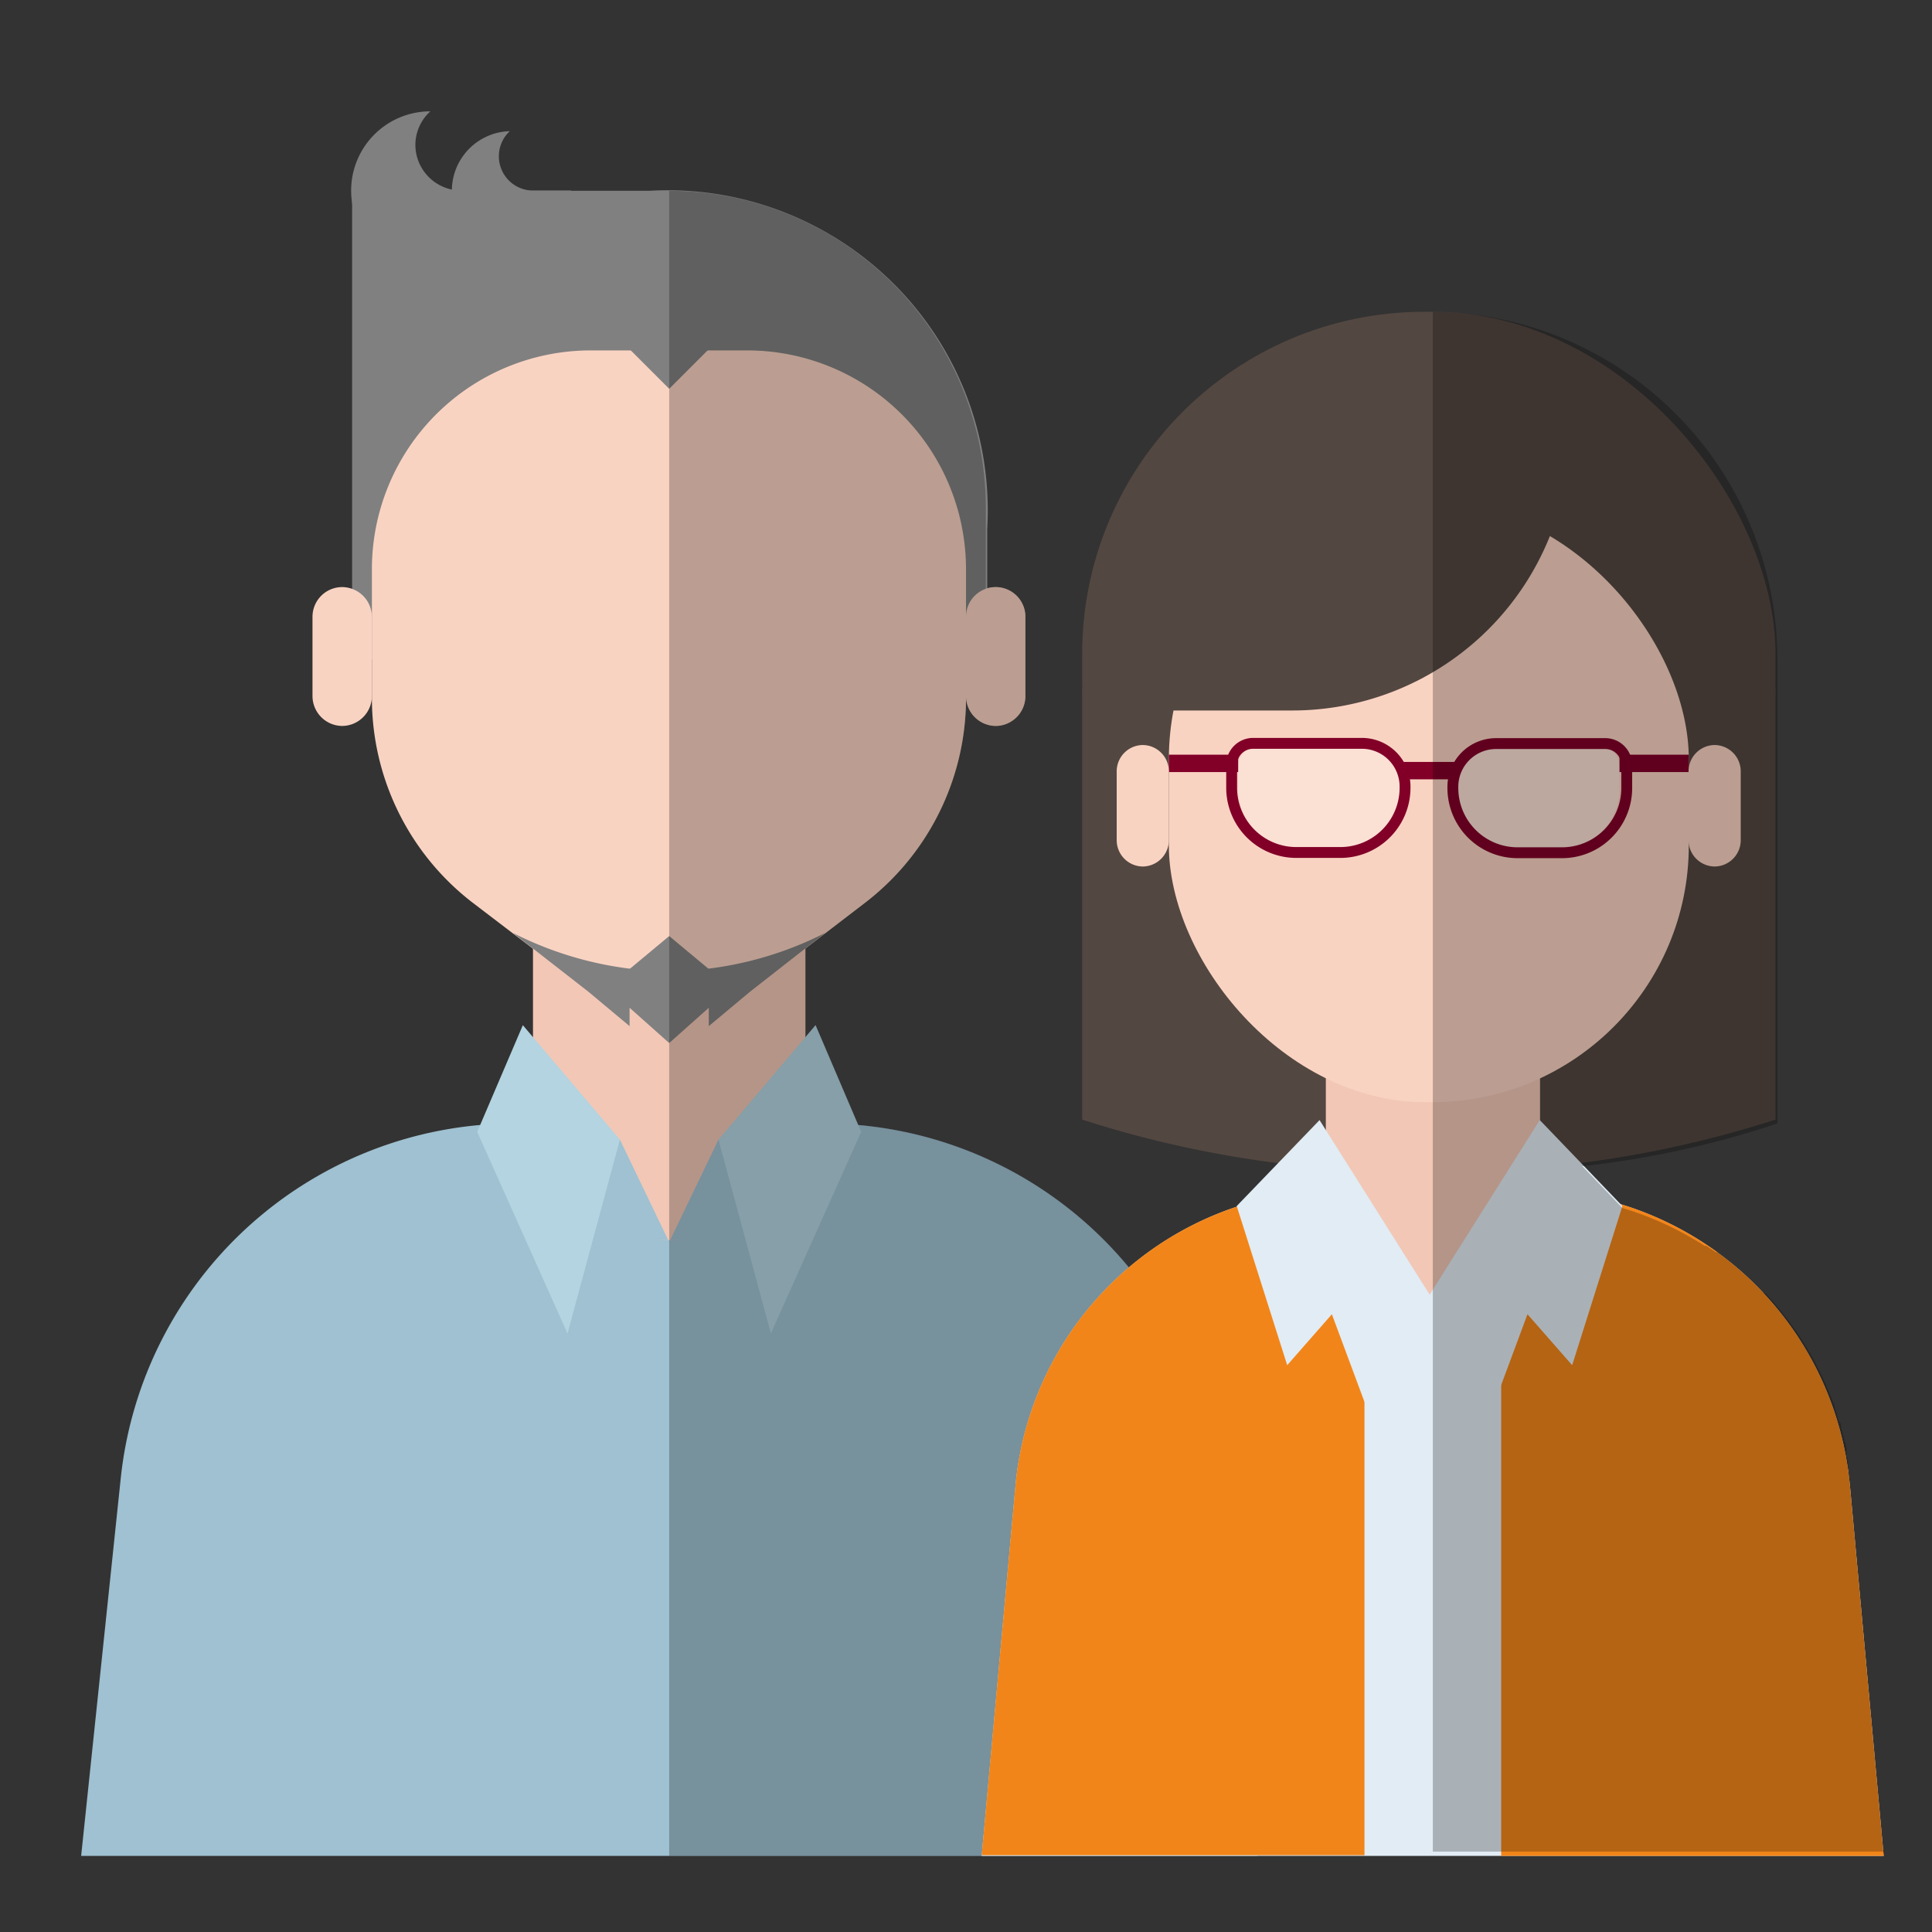
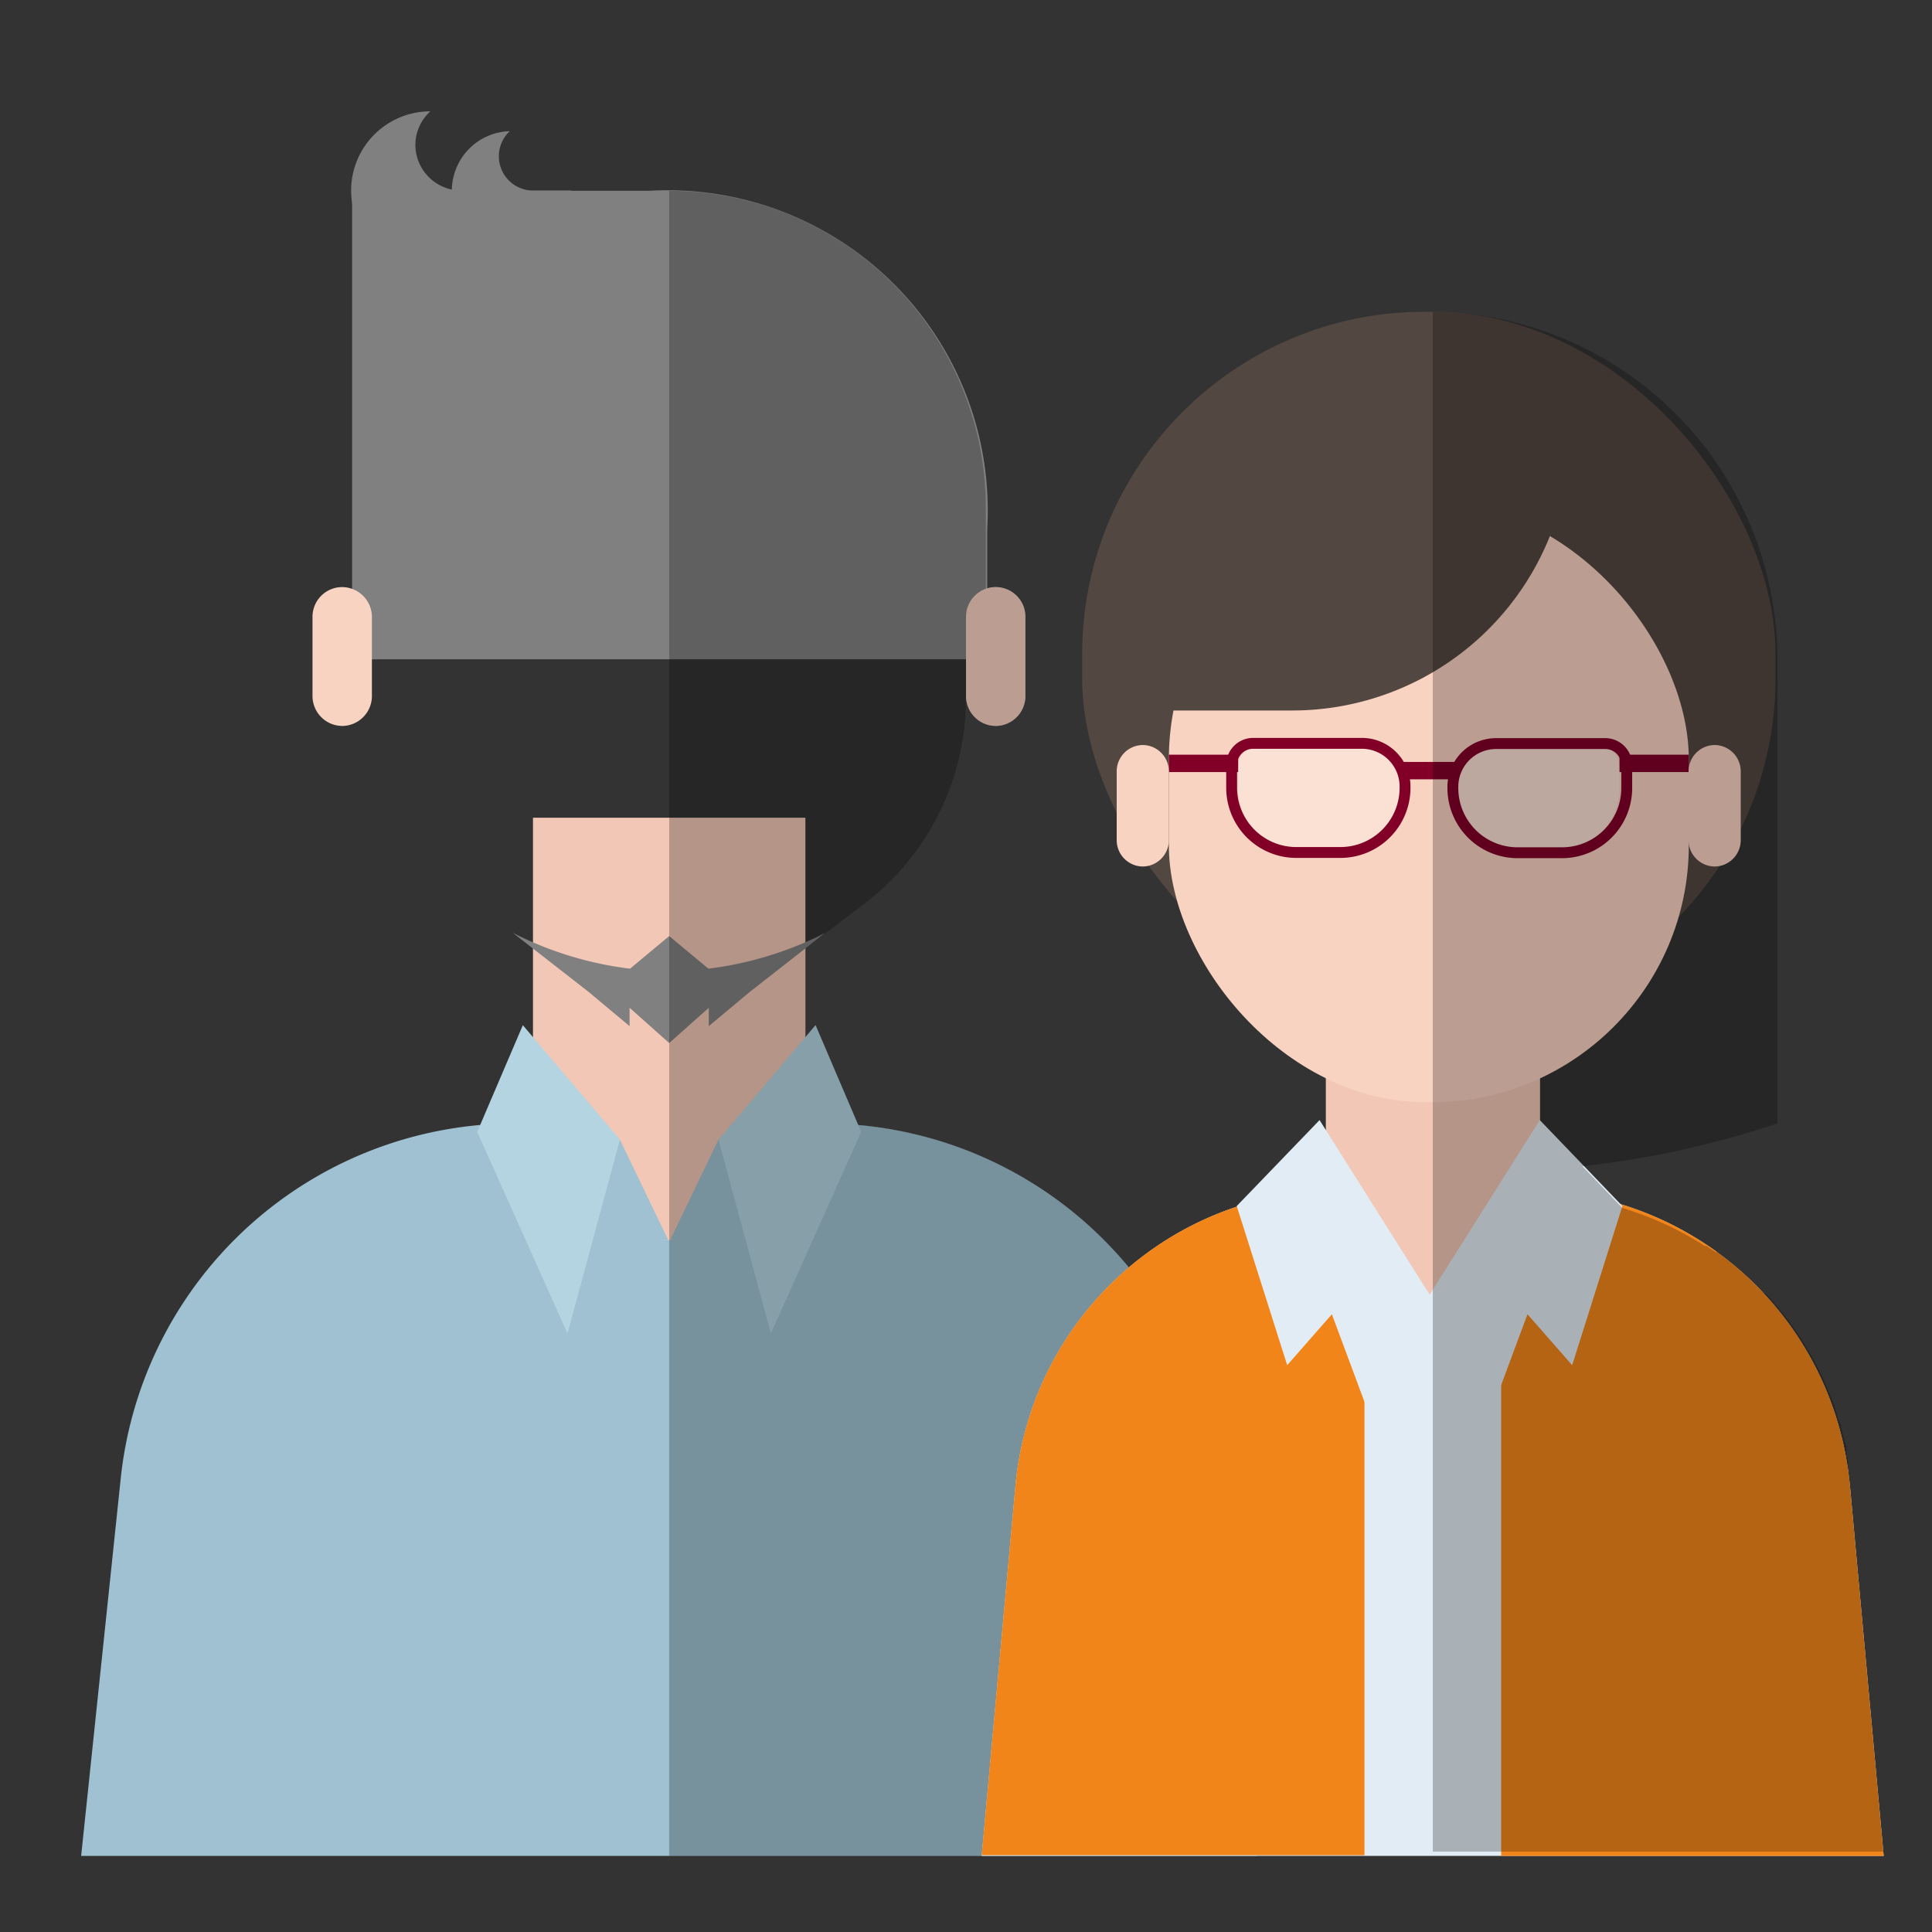
<svg xmlns="http://www.w3.org/2000/svg" width="80" height="80" viewBox="0 0 80 80">
  <rect x="0" y="0" width="80" height="80" fill="#333333" stroke="none" />
  <defs>
    <style>.cls-1,.cls-15,.cls-16{fill:none;}.cls-2{isolation:isolate;}.cls-3{fill:#9fc1d1;}.cls-4{fill:#f2c7b6;}.cls-5{fill:#b3d4e0;}.cls-6{fill:gray;}.cls-7{fill:#f9d3c2;}.cls-8{clip-path:url(#clip-path);}.cls-9{mix-blend-mode:overlay;opacity:0.25;}.cls-10{fill:#e1ecf4;}.cls-11{fill:#534741;}.cls-12{fill:#f28519;}.cls-13{opacity:0.3;}.cls-14{fill:#fff;}.cls-15,.cls-16{stroke:#820028;stroke-miterlimit:10;}.cls-15{stroke-width:0.45px;}.cls-16{stroke-width:0.72px;}.cls-17{clip-path:url(#clip-path-2);}</style>
    <clipPath id="clip-path">
      <path class="cls-1" d="M50.41,61.21A16.41,16.41,0,0,0,35.54,46.58l-1.77-4.13-.42.49V39.28l2.47-1.88A10.68,10.68,0,0,0,40,28.9v-.08a1.24,1.24,0,0,0,1.23,1.24h0a1.24,1.24,0,0,0,1.23-1.24V25.54a1.23,1.23,0,0,0-1.23-1.23h0a1.41,1.41,0,0,0-.41.07V21A13.13,13.13,0,0,0,27.71,7.9H22.07a1.42,1.42,0,0,1-1-2.46,2.47,2.47,0,0,0-2.43,2.42A1.91,1.91,0,0,1,17.2,6a1.88,1.88,0,0,1,.62-1.39,3.29,3.29,0,0,0-3.24,3.28h0V24.38a1.41,1.41,0,0,0-.41-.07h0a1.23,1.23,0,0,0-1.23,1.23v3.28a1.24,1.24,0,0,0,1.23,1.24h0a1.24,1.24,0,0,0,1.23-1.24v.08a10.68,10.68,0,0,0,4.2,8.5l2.47,1.88v3.66l-.42-.49-1.77,4.13A16.4,16.4,0,0,0,5,61.21L3.36,76.85h48.7Z" />
    </clipPath>
    <clipPath id="clip-path-2">
      <path class="cls-1" d="M78,76.85l-1.4-15.34c0-.2,0-.4-.07-.61l0-.2c0-.13,0-.27-.07-.4a1.55,1.55,0,0,0,0-.23c0-.12,0-.24-.07-.36l-.06-.25-.09-.34c0-.08,0-.16-.07-.24s-.07-.22-.11-.33a2.25,2.25,0,0,0-.08-.24c0-.11-.07-.22-.11-.33l-.09-.23-.14-.33-.1-.22c-.06-.14-.12-.27-.19-.41s-.11-.2-.16-.31-.1-.2-.16-.3l-.15-.25-.14-.25a2.33,2.33,0,0,1-.17-.26l-.14-.22-.19-.26-.14-.2-.21-.27a1.15,1.15,0,0,0-.14-.17,3.11,3.11,0,0,0-.23-.28l-.12-.14a3.58,3.58,0,0,0-.26-.29L73,53.51a15,15,0,0,0-1.5-1.37l0,0-.38-.29-.07,0-.39-.26-.07,0-.41-.25,0,0a13.41,13.41,0,0,0-3-1.32l-1.66-1.73a38.87,38.87,0,0,0,8.08-1.77V28.48h0c0-.19,0-.38,0-.57v-.65A14.4,14.4,0,0,0,59.17,12.91h0A14.4,14.4,0,0,0,44.81,27.26v.65c0,.19,0,.38,0,.57h0V46.36A38.88,38.88,0,0,0,53,48.14l-1.74,1.8v0a13.62,13.62,0,0,0-2.66,1.22l0,0-.41.25-.07,0-.39.26-.06,0-.38.29-.05,0a15,15,0,0,0-1.5,1.37l-.07.08a3.58,3.58,0,0,0-.26.29l-.12.14a3.11,3.11,0,0,0-.23.28c0,.05-.09.11-.14.17l-.21.27-.14.2-.18.26-.15.22a2.33,2.33,0,0,1-.17.26l-.14.24-.15.26-.16.3c0,.11-.11.21-.16.31s-.13.28-.19.41l-.1.22-.14.33-.09.23c0,.11-.08.22-.11.33a2.25,2.25,0,0,0-.08.24l-.11.33c0,.08-.05.16-.07.24l-.09.34-.06.25c0,.12-.05.24-.07.36a1.55,1.55,0,0,0-.05.23c0,.13,0,.27-.07.4l0,.2c0,.21,0,.41-.07.61l-1.4,15.34H78Z" />
    </clipPath>
  </defs>
  <g class="cls-2">
    <g id="レイヤー_1" data-name="レイヤー 1">
      <path class="cls-3" d="M34.09,46.52H21.33A16.41,16.41,0,0,0,5,61.21L3.36,76.85h48.7L50.41,61.21A16.41,16.41,0,0,0,34.09,46.52Z" />
      <path class="cls-4" d="M27.71,51.35h0a5.64,5.64,0,0,1-5.64-5.64V33.86H33.35V45.71A5.64,5.64,0,0,1,27.71,51.35Z" />
      <path class="cls-3" d="M29.75,47.19l-2,4.16c3.67,0,5.16-1.37,5.16-1.37Z" />
      <polygon class="cls-5" points="29.75 47.19 33.77 42.45 35.66 46.87 31.92 55.22 29.75 47.19" />
      <path class="cls-3" d="M25.67,47.19l2,4.16C24,51.35,22.55,50,22.55,50Z" />
      <polygon class="cls-5" points="25.67 47.19 21.65 42.45 19.76 46.87 23.5 55.22 25.67 47.19" />
      <path class="cls-6" d="M14.58,7.9h12.3a13.26,13.26,0,0,1,14,14v5.4H14.58Z" />
      <path class="cls-6" d="M17.82,4.61A1.88,1.88,0,0,0,17.2,6a1.9,1.9,0,0,0,1.9,1.89h2a3.28,3.28,0,1,1-3.32-3.28Z" />
      <path class="cls-6" d="M21.11,5.43a1.42,1.42,0,0,0,1,2.46h1.54a2.47,2.47,0,1,1-2.5-2.46Z" />
-       <path class="cls-7" d="M30.17,41.71H25.25L19.6,37.4a10.68,10.68,0,0,1-4.2-8.5V23.51a9.06,9.06,0,0,1,9-9H31a9.06,9.06,0,0,1,9,9.05V28.9a10.68,10.68,0,0,1-4.2,8.5Z" />
-       <path class="cls-7" d="M41.25,30.06h0A1.24,1.24,0,0,1,40,28.82V25.54a1.23,1.23,0,0,1,1.23-1.23h0a1.23,1.23,0,0,1,1.23,1.23v3.28A1.24,1.24,0,0,1,41.25,30.06Z" />
+       <path class="cls-7" d="M41.25,30.06A1.24,1.24,0,0,1,40,28.82V25.54a1.23,1.23,0,0,1,1.23-1.23h0a1.23,1.23,0,0,1,1.23,1.23v3.28A1.24,1.24,0,0,1,41.25,30.06Z" />
      <path class="cls-7" d="M14.17,30.06h0a1.24,1.24,0,0,1-1.23-1.24V25.54a1.23,1.23,0,0,1,1.23-1.23h0a1.24,1.24,0,0,1,1.23,1.23v3.28A1.24,1.24,0,0,1,14.17,30.06Z" />
      <path class="cls-6" d="M27.71,40.22a14.61,14.61,0,0,1-6.47-1.59l3.13,2.44,1.7,1.42v-.76l1.64,1.46,1.64-1.46v.76l1.7-1.42,3.12-2.44A14.6,14.6,0,0,1,27.71,40.22Z" />
      <polygon class="cls-6" points="26.07 14.46 27.71 16.1 29.35 14.46 27.71 13.64 26.07 14.46" />
      <polygon class="cls-6" points="25.74 40.4 27.71 38.76 29.68 40.4 27.71 41.22 25.74 40.4" />
      <g class="cls-8">
        <path class="cls-9" d="M52.06,76.85H27.71V2.07H52.06Z" />
      </g>
      <path class="cls-10" d="M63.2,49.28H55.46A13.47,13.47,0,0,0,42.05,61.51l-1.4,15.34H78l-1.4-15.34A13.47,13.47,0,0,0,63.2,49.28Z" />
-       <path class="cls-11" d="M44.81,46.36a44.74,44.74,0,0,0,14.36,2.15,44.71,44.71,0,0,0,14.35-2.15V28.48H44.81V46.36Z" />
      <path class="cls-4" d="M66.29,53.94v-4.4A2.52,2.52,0,0,1,63.77,47V37.44H54.9V47a2.53,2.53,0,0,1-2.53,2.52v4.4Z" />
      <path class="cls-12" d="M56.5,55.33l-3.35-5.85a13.46,13.46,0,0,0-11.1,12l-1.4,15.34H56.5Z" />
      <path class="cls-12" d="M65.51,49.48l-3.35,5.85V76.85H78l-1.4-15.34A13.46,13.46,0,0,0,65.51,49.48Z" />
      <polygon class="cls-10" points="67.18 49.94 63.76 46.38 59.2 53.61 54.64 46.38 51.21 49.94 53.3 56.53 55.15 54.42 59.2 65.31 63.25 54.42 65.1 56.53 67.18 49.94" />
      <rect class="cls-11" x="44.81" y="12.91" width="28.71" height="29.36" rx="14.18" transform="translate(118.33 55.18) rotate(180)" />
      <rect class="cls-7" x="48.4" y="20.8" width="21.53" height="24.84" rx="10.64" transform="translate(118.33 66.44) rotate(180)" />
      <path class="cls-11" d="M53.52,29.42H48.47L50,17.21H65v.72A11.49,11.49,0,0,1,53.52,29.42Z" />
      <g class="cls-13">
        <path class="cls-14" d="M62.79,30.89h1.71a2.55,2.55,0,0,1,2.55,2.55v.05a1.7,1.7,0,0,1-1.7,1.7H61.09a.85.85,0,0,1-.85-.85v-.9a2.55,2.55,0,0,1,2.55-2.55Z" transform="translate(127.3 66.09) rotate(180)" />
        <path class="cls-14" d="M52.12,30.89h4.27a1.7,1.7,0,0,1,1.7,1.7v.05a2.55,2.55,0,0,1-2.55,2.55H53.82a2.55,2.55,0,0,1-2.55-2.55v-.9a.85.85,0,0,1,.85-.85Z" />
      </g>
      <path class="cls-15" d="M62.83,30.78h1.8a2.68,2.68,0,0,1,2.68,2.68v.05a1.79,1.79,0,0,1-1.79,1.79H61a.89.89,0,0,1-.89-.89v-.95a2.68,2.68,0,0,1,2.68-2.68Z" transform="translate(127.47 66.09) rotate(-180)" />
      <path class="cls-15" d="M51.91,30.78h4.48a1.79,1.79,0,0,1,1.79,1.79v.05A2.68,2.68,0,0,1,55.5,35.3H53.7A2.68,2.68,0,0,1,51,32.62v-.95a.89.89,0,0,1,.89-.89Z" />
      <line class="cls-16" x1="67.06" y1="31.61" x2="69.93" y2="31.61" />
      <line class="cls-16" x1="48.4" y1="31.61" x2="51.27" y2="31.61" />
      <line class="cls-16" x1="60.24" y1="31.91" x2="58.09" y2="31.91" />
      <path class="cls-7" d="M47.32,35.88h0A1.09,1.09,0,0,0,48.4,34.8V31.93a1.09,1.09,0,0,0-1.08-1.08h0a1.09,1.09,0,0,0-1.08,1.08V34.8A1.09,1.09,0,0,0,47.32,35.88Z" />
      <path class="cls-7" d="M71,35.88h0a1.09,1.09,0,0,0,1.08-1.08V31.93A1.09,1.09,0,0,0,71,30.85h0a1.09,1.09,0,0,0-1.08,1.08V34.8A1.09,1.09,0,0,0,71,35.88Z" />
      <g class="cls-17">
        <path class="cls-9" d="M78,76.85H59.33V9.49H78Z" />
      </g>
    </g>
  </g>
</svg>